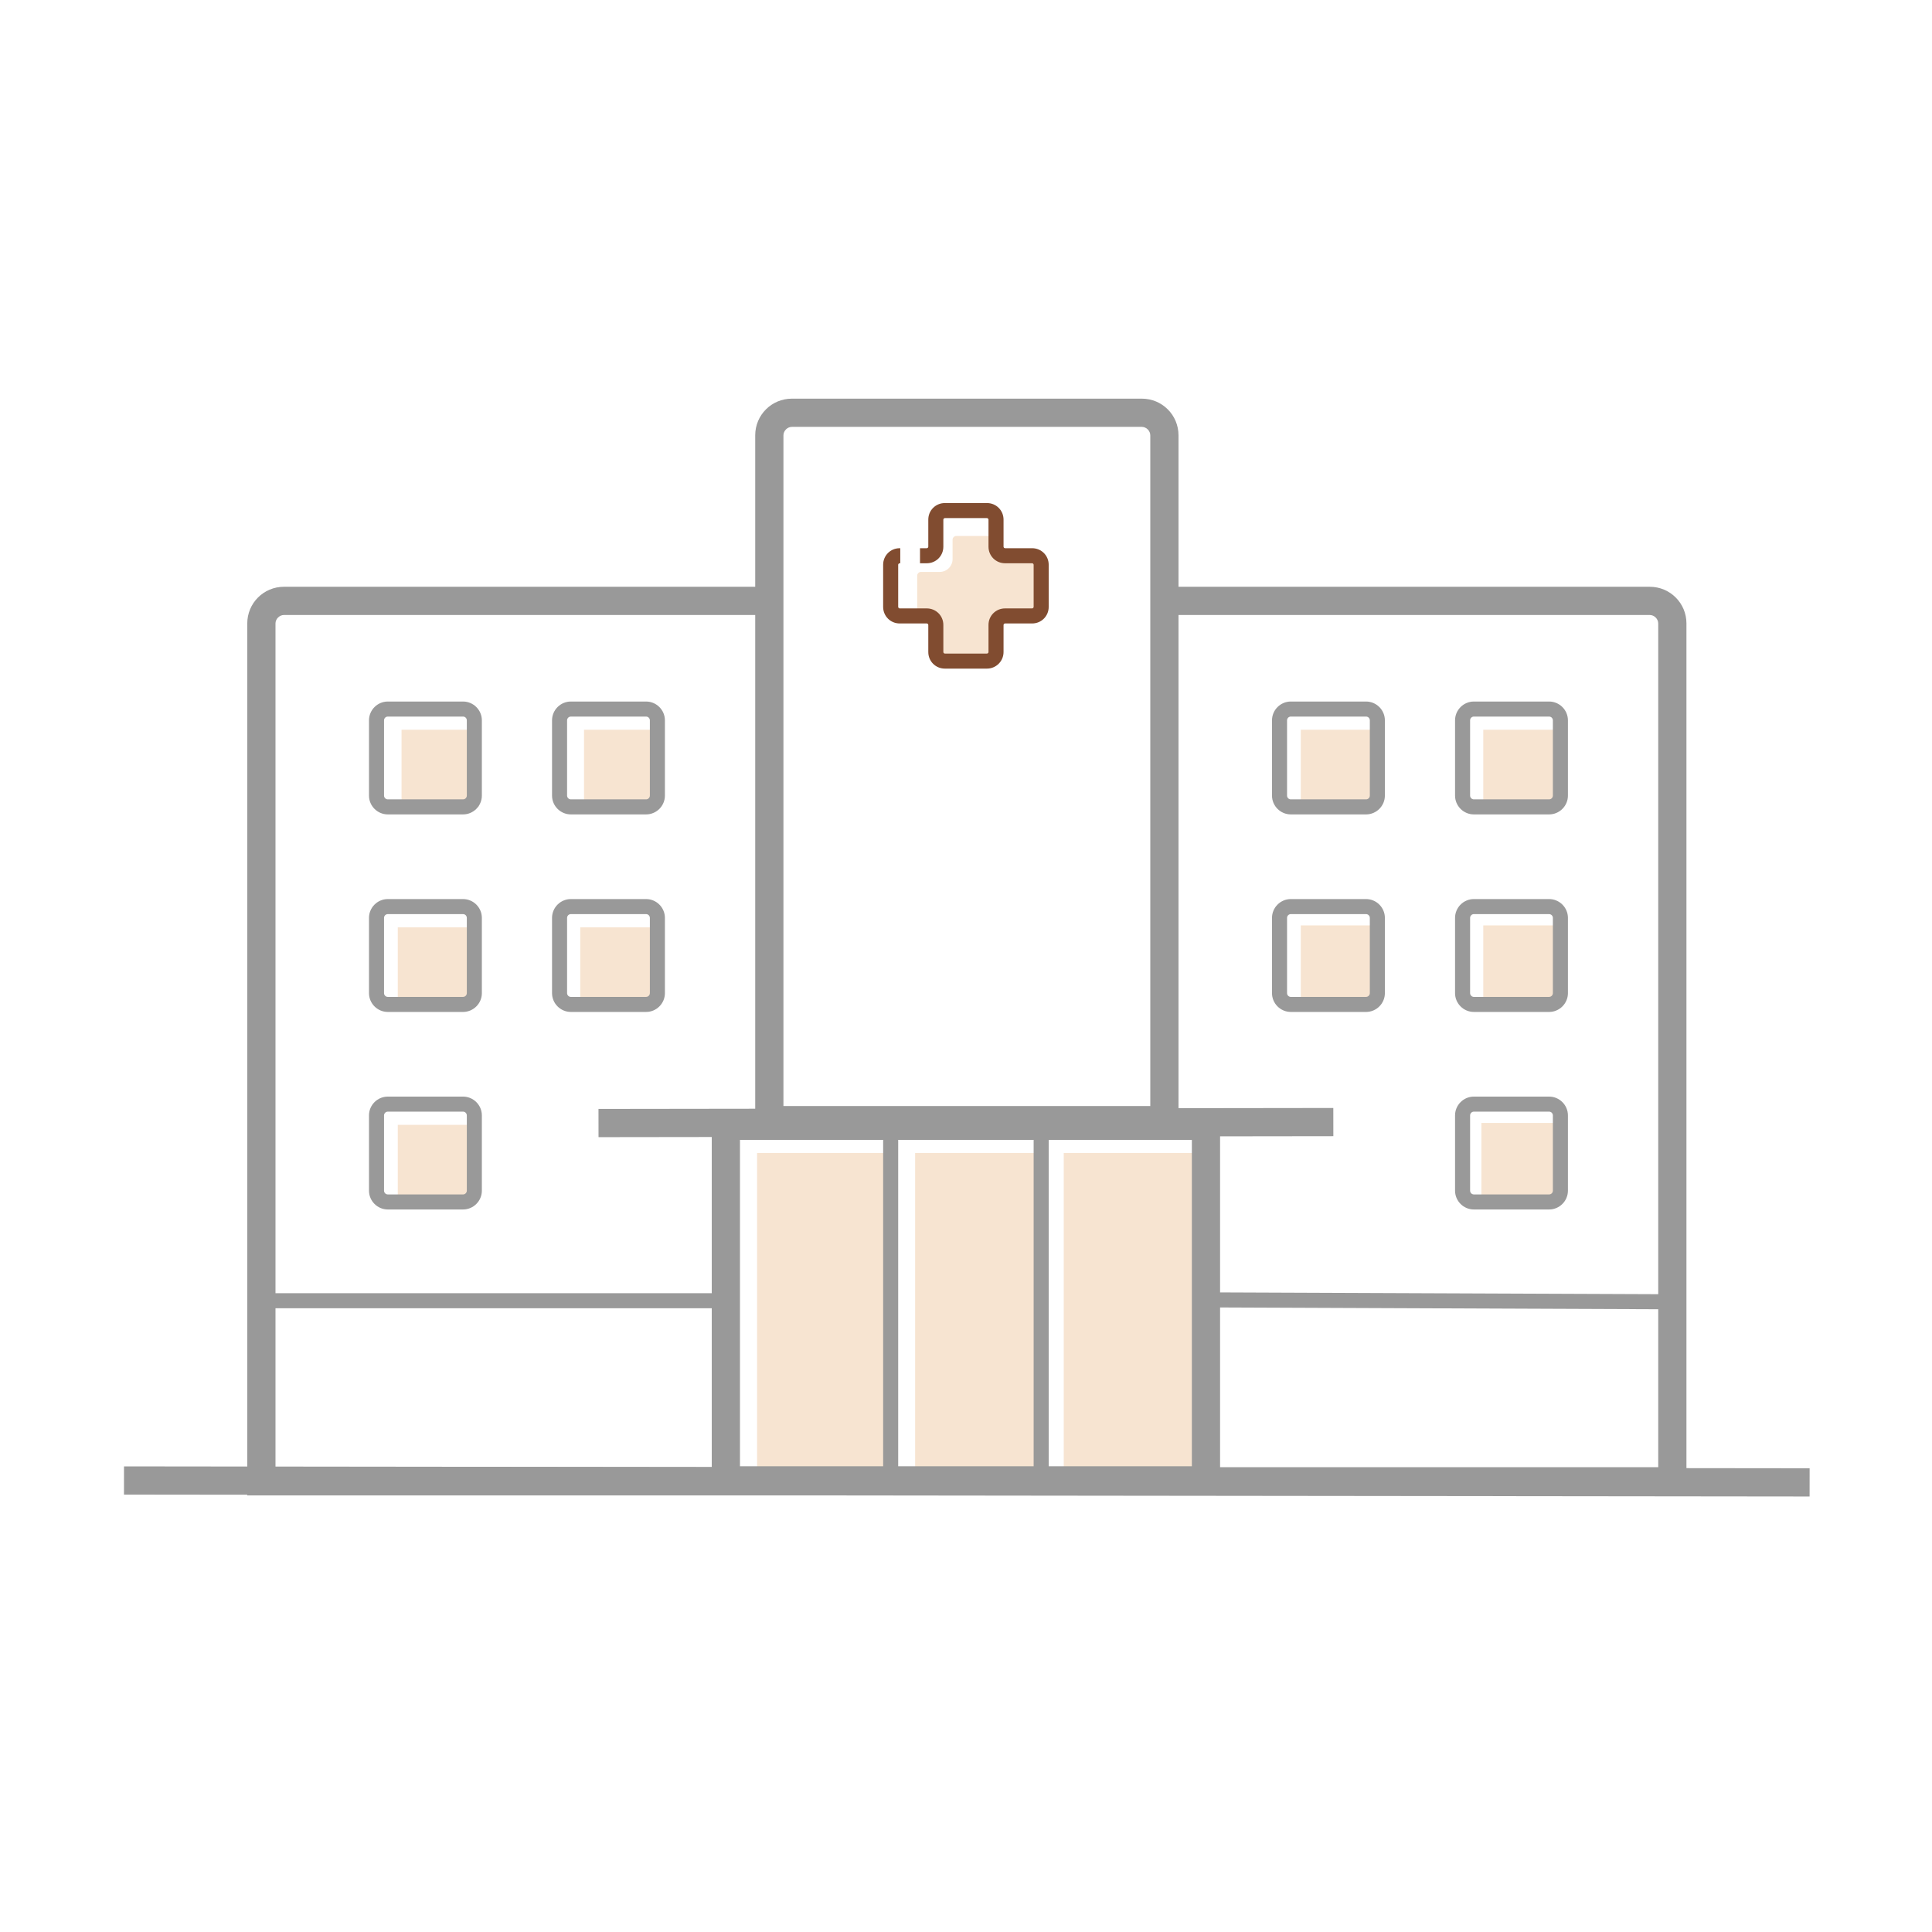
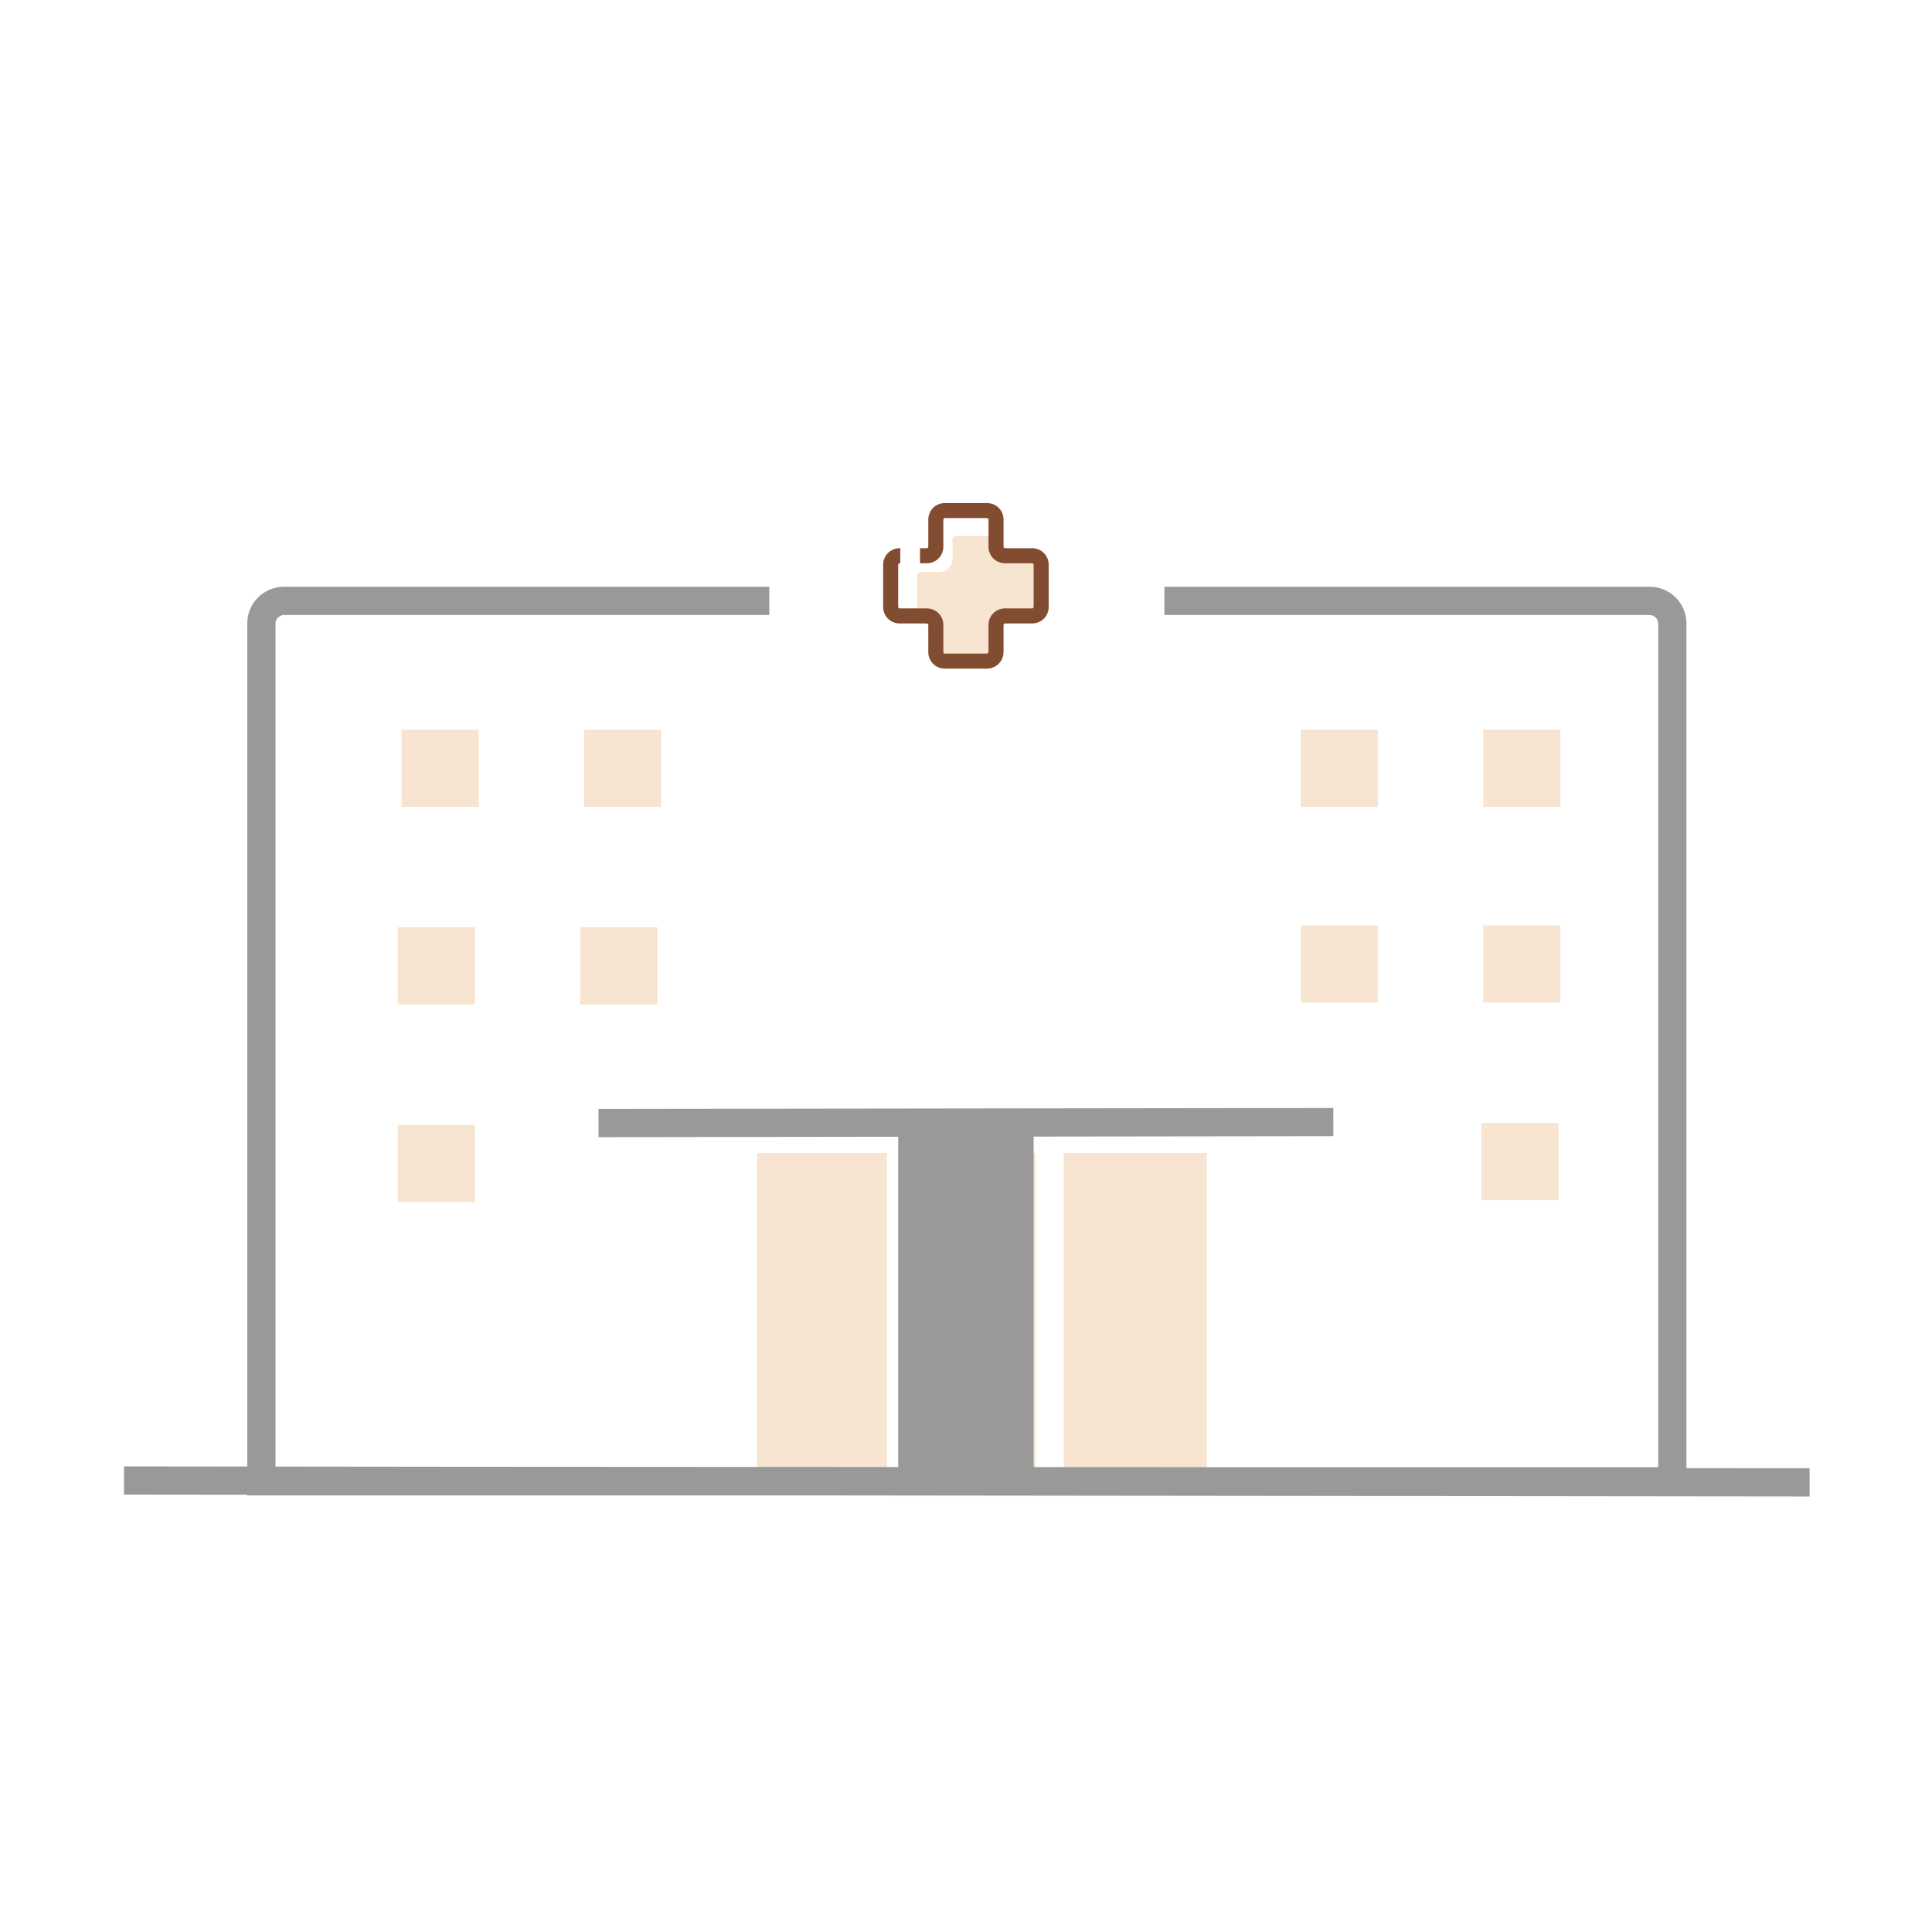
<svg xmlns="http://www.w3.org/2000/svg" width="381" height="381" viewBox="0 0 381 381" fill="none">
  <path d="M79.185 143.91H94.396V159.121H79.185V143.91ZM115.172 143.91H130.382V159.121H115.172V143.91ZM256.522 143.91H271.733V159.121H256.522V143.91ZM292.508 143.91H307.719V159.121H292.508V143.91ZM256.522 182.494H271.733V197.705H256.522V182.494ZM292.508 182.494H307.719V197.705H292.508V182.494ZM292.137 221.449H307.348V236.66H292.137V221.449ZM78.443 182.865H93.654V198.076H78.443V182.865ZM114.43 182.865H129.641V198.076H114.43V182.865ZM78.443 221.82H93.654V237.031H78.443V221.82ZM180.467 227.385H204.211V291.567H180.467V227.385ZM209.776 227.385H237.972V291.567H209.776V227.385ZM149.303 227.385H174.902V291.567H149.303V227.385ZM196.531 108.814V106.44C196.531 106.032 196.197 105.698 195.789 105.698H188.592C188.184 105.698 187.85 106.032 187.85 106.44V110.261C187.85 111.634 186.737 112.784 185.327 112.784H181.617C181.209 112.784 180.875 113.118 180.875 113.526V120.723C180.875 121.131 181.209 121.465 181.617 121.465H183.806C184.474 121.465 185.476 121.984 185.476 122.652L185.587 127.586C185.587 128.811 185.958 129.775 187.182 129.775H188.74C189.26 129.775 189.742 129.961 190.15 129.664H195.455C196.086 129.664 196.568 129.145 196.568 128.551V123.802C196.568 122.504 197.607 121.465 198.906 121.465H203.766C204.174 121.465 204.508 121.131 204.508 120.723V112.301C204.508 111.411 203.766 110.669 202.875 110.669H198.423C197.348 110.669 196.531 109.853 196.531 108.814Z" fill="#F7E4D1" />
  <path d="M194.639 131.853H186.329C184.511 131.853 183.064 130.406 183.064 128.588V123.246C183.064 123.097 182.915 122.949 182.767 122.949H177.425C175.607 122.949 174.16 121.502 174.16 119.684V111.374C174.16 109.556 175.607 108.109 177.425 108.109H177.536V111.077H177.425C177.276 111.077 177.128 111.225 177.128 111.374V119.684C177.128 119.833 177.276 119.981 177.425 119.981H182.767C184.585 119.981 186.032 121.428 186.032 123.246V128.588C186.032 128.736 186.18 128.885 186.329 128.885H194.639C194.787 128.885 194.936 128.736 194.936 128.588V123.246C194.936 121.428 196.383 119.981 198.201 119.981H203.543C203.691 119.981 203.84 119.833 203.84 119.684V111.374C203.84 111.225 203.691 111.077 203.543 111.077H198.201C196.383 111.077 194.936 109.63 194.936 107.812V102.47C194.936 102.321 194.787 102.173 194.639 102.173H186.329C186.18 102.173 186.032 102.321 186.032 102.47V107.812C186.032 109.63 184.585 111.077 182.767 111.077H181.431V108.109H182.767C182.915 108.109 183.064 107.961 183.064 107.812V102.47C183.064 100.652 184.511 99.205 186.329 99.205H194.639C196.457 99.205 197.904 100.652 197.904 102.47V107.812C197.904 107.961 198.052 108.109 198.201 108.109H203.543C205.361 108.109 206.808 109.556 206.808 111.374V119.684C206.808 121.502 205.361 122.949 203.543 122.949H198.201C198.052 122.949 197.904 123.097 197.904 123.246V128.588C197.904 130.406 196.42 131.853 194.639 131.853Z" fill="#814C30" />
-   <path d="M240.606 294.721H140.362V219.223H240.606V294.721ZM145.927 289.156H235.041V224.788H145.927V289.156Z" fill="#999999" />
  <path d="M118.024 218.687L262.936 218.498L262.943 224.063L118.032 224.252L118.024 218.687Z" fill="#999999" />
-   <path d="M206.808 293.051H174.16V220.335H206.808V293.051ZM177.128 290.083H203.84V223.303H177.128V290.083Z" fill="#999999" />
+   <path d="M206.808 293.051H174.16H206.808V293.051ZM177.128 290.083H203.84V223.303H177.128V290.083Z" fill="#999999" />
  <path d="M24.448 294.745L24.454 289.18L356.867 289.551L356.861 295.116L24.448 294.745Z" fill="#999999" />
  <path d="M332.576 294.906H48.763V122.949C48.763 118.942 51.991 115.715 55.997 115.715H151.715V121.28H55.997C55.107 121.28 54.328 122.059 54.328 122.949V289.341H327.011V122.949C327.011 122.059 326.232 121.28 325.341 121.28H229.624V115.715H325.341C329.348 115.715 332.576 118.942 332.576 122.949V294.906Z" fill="#999999" />
-   <path d="M232.407 223.675H148.932V85.849C148.932 81.843 152.16 78.615 156.167 78.615H225.172C229.179 78.615 232.407 81.843 232.407 85.849V223.675ZM154.497 218.11H226.842V85.849C226.842 84.959 226.063 84.18 225.172 84.18H156.167C155.276 84.18 154.497 84.959 154.497 85.849V218.11ZM51.545 255.024H143.182V257.992H51.545V255.024ZM237.96 257.828L237.972 254.86L329.608 255.231L329.596 258.199L237.96 257.828ZM91.316 160.605H76.476C74.436 160.605 72.766 158.936 72.766 156.895V142.055C72.766 140.015 74.436 138.345 76.476 138.345H91.316C93.357 138.345 95.026 140.015 95.026 142.055V156.895C95.026 158.936 93.357 160.605 91.316 160.605ZM76.476 141.313C76.068 141.313 75.734 141.647 75.734 142.055V156.895C75.734 157.303 76.068 157.637 76.476 157.637H91.316C91.724 157.637 92.058 157.303 92.058 156.895V142.055C92.058 141.647 91.724 141.313 91.316 141.313H76.476ZM127.414 160.605H112.574C110.534 160.605 108.864 158.936 108.864 156.895V142.055C108.864 140.015 110.534 138.345 112.574 138.345H127.414C129.455 138.345 131.124 140.015 131.124 142.055V156.895C131.124 158.936 129.455 160.605 127.414 160.605ZM112.574 141.313C112.166 141.313 111.832 141.647 111.832 142.055V156.895C111.832 157.303 112.166 157.637 112.574 157.637H127.414C127.822 157.637 128.156 157.303 128.156 156.895V142.055C128.156 141.647 127.822 141.313 127.414 141.313H112.574ZM91.316 199.56H76.476C74.436 199.56 72.766 197.891 72.766 195.85V181.01C72.766 178.97 74.436 177.3 76.476 177.3H91.316C93.357 177.3 95.026 178.97 95.026 181.01V195.85C95.026 197.891 93.357 199.56 91.316 199.56ZM76.476 180.268C76.068 180.268 75.734 180.602 75.734 181.01V195.85C75.734 196.258 76.068 196.592 76.476 196.592H91.316C91.724 196.592 92.058 196.258 92.058 195.85V181.01C92.058 180.602 91.724 180.268 91.316 180.268H76.476ZM91.316 238.515H76.476C74.436 238.515 72.766 236.845 72.766 234.805V219.965C72.766 217.924 74.436 216.255 76.476 216.255H91.316C93.357 216.255 95.026 217.924 95.026 219.965V234.805C95.026 236.845 93.357 238.515 91.316 238.515ZM76.476 219.223C76.068 219.223 75.734 219.557 75.734 219.965V234.805C75.734 235.213 76.068 235.547 76.476 235.547H91.316C91.724 235.547 92.058 235.213 92.058 234.805V219.965C92.058 219.557 91.724 219.223 91.316 219.223H76.476ZM127.414 199.56H112.574C110.534 199.56 108.864 197.891 108.864 195.85V181.01C108.864 178.97 110.534 177.3 112.574 177.3H127.414C129.455 177.3 131.124 178.97 131.124 181.01V195.85C131.124 197.891 129.455 199.56 127.414 199.56ZM112.574 180.268C112.166 180.268 111.832 180.602 111.832 181.01V195.85C111.832 196.258 112.166 196.592 112.574 196.592H127.414C127.822 196.592 128.156 196.258 128.156 195.85V181.01C128.156 180.602 127.822 180.268 127.414 180.268H112.574ZM269.395 160.605H254.555C252.515 160.605 250.845 158.936 250.845 156.895V142.055C250.845 140.015 252.515 138.345 254.555 138.345H269.395C271.436 138.345 273.105 140.015 273.105 142.055V156.895C273.105 158.936 271.436 160.605 269.395 160.605ZM254.555 141.313C254.147 141.313 253.813 141.647 253.813 142.055V156.895C253.813 157.303 254.147 157.637 254.555 157.637H269.395C269.803 157.637 270.137 157.303 270.137 156.895V142.055C270.137 141.647 269.803 141.313 269.395 141.313H254.555ZM305.493 160.605H290.653C288.613 160.605 286.943 158.936 286.943 156.895V142.055C286.943 140.015 288.613 138.345 290.653 138.345H305.493C307.534 138.345 309.203 140.015 309.203 142.055V156.895C309.203 158.936 307.534 160.605 305.493 160.605ZM290.653 141.313C290.245 141.313 289.911 141.647 289.911 142.055V156.895C289.911 157.303 290.245 157.637 290.653 157.637H305.493C305.901 157.637 306.235 157.303 306.235 156.895V142.055C306.235 141.647 305.901 141.313 305.493 141.313H290.653ZM269.395 199.56H254.555C252.515 199.56 250.845 197.891 250.845 195.85V181.01C250.845 178.97 252.515 177.3 254.555 177.3H269.395C271.436 177.3 273.105 178.97 273.105 181.01V195.85C273.105 197.891 271.436 199.56 269.395 199.56ZM254.555 180.268C254.147 180.268 253.813 180.602 253.813 181.01V195.85C253.813 196.258 254.147 196.592 254.555 196.592H269.395C269.803 196.592 270.137 196.258 270.137 195.85V181.01C270.137 180.602 269.803 180.268 269.395 180.268H254.555ZM305.493 238.515H290.653C288.613 238.515 286.943 236.845 286.943 234.805V219.965C286.943 217.924 288.613 216.255 290.653 216.255H305.493C307.534 216.255 309.203 217.924 309.203 219.965V234.805C309.203 236.845 307.534 238.515 305.493 238.515ZM290.653 219.223C290.245 219.223 289.911 219.557 289.911 219.965V234.805C289.911 235.213 290.245 235.547 290.653 235.547H305.493C305.901 235.547 306.235 235.213 306.235 234.805V219.965C306.235 219.557 305.901 219.223 305.493 219.223H290.653ZM305.493 199.56H290.653C288.613 199.56 286.943 197.891 286.943 195.85V181.01C286.943 178.97 288.613 177.3 290.653 177.3H305.493C307.534 177.3 309.203 178.97 309.203 181.01V195.85C309.203 197.891 307.534 199.56 305.493 199.56ZM290.653 180.268C290.245 180.268 289.911 180.602 289.911 181.01V195.85C289.911 196.258 290.245 196.592 290.653 196.592H305.493C305.901 196.592 306.235 196.258 306.235 195.85V181.01C306.235 180.602 305.901 180.268 305.493 180.268H290.653Z" fill="#999999" />
</svg>